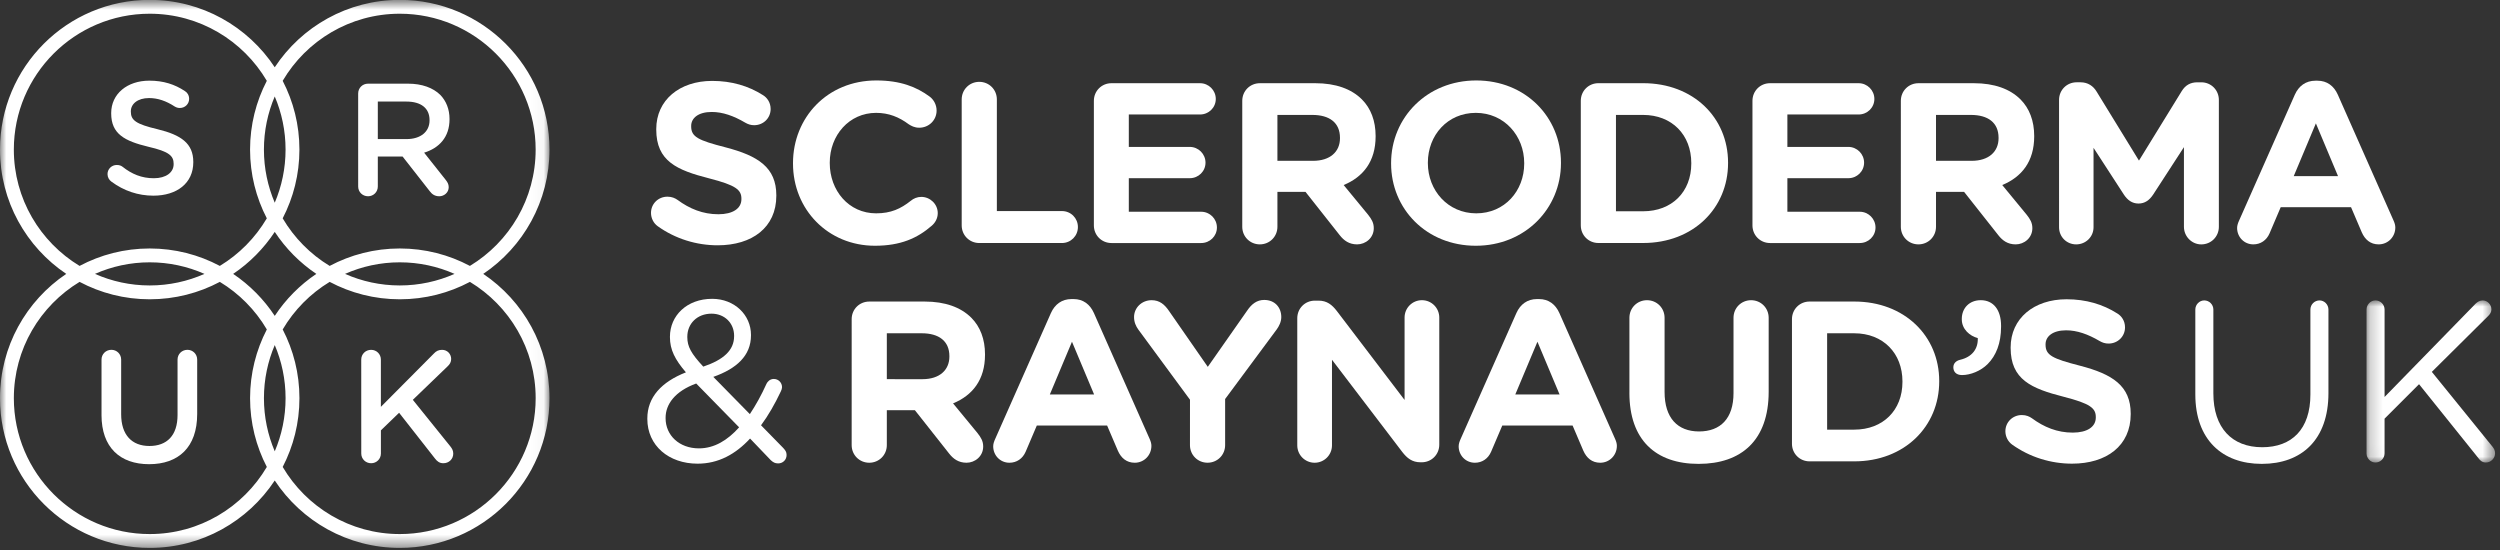
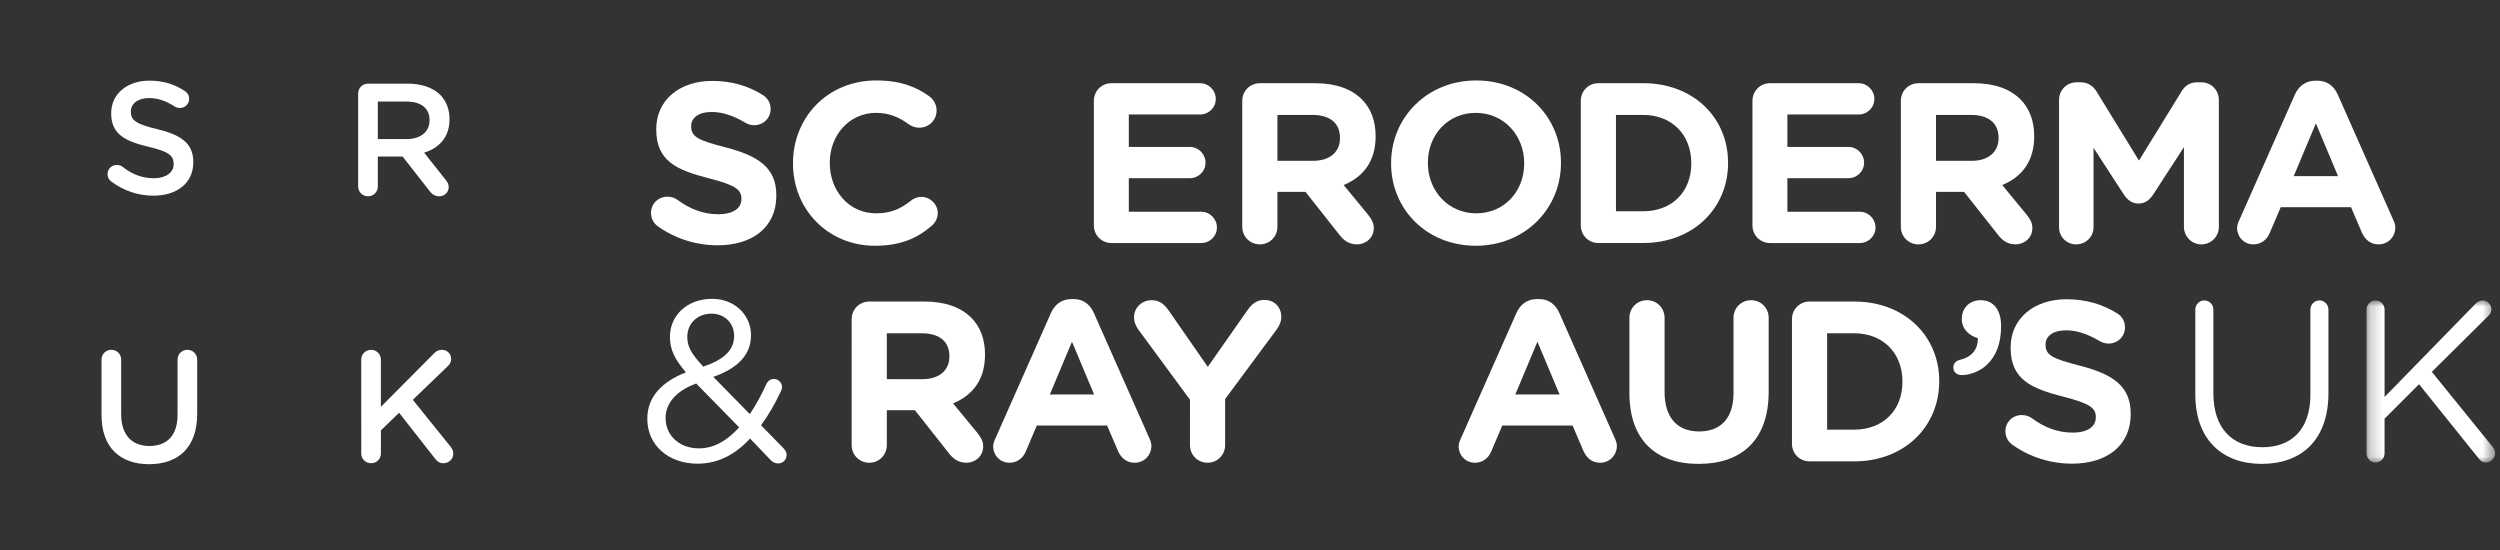
<svg xmlns="http://www.w3.org/2000/svg" height="44" viewBox="0 0 200 44" width="200">
  <rect x="0" y="0" width="200" height="44" fill="#333333" stroke="none" />
  <mask id="a" fill="#fff">
    <path d="m0 .712h43.961v43.842h-43.961z" fill="#fff" fill-rule="evenodd" />
  </mask>
  <mask id="b" fill="#fff">
    <path d="m.214.003h10.283v12.967h-10.283z" fill="#fff" fill-rule="evenodd" />
  </mask>
  <g fill="#fff" fill-rule="evenodd" transform="translate(0 -1)">
-     <path d="m31.984 43.447c-3.987 0-7.477-2.16-9.368-5.369.853-1.648 1.339-3.517 1.339-5.501 0-1.983-.485-3.852-1.339-5.5.918-1.558 2.212-2.87 3.758-3.805 1.674.889 3.582 1.393 5.61 1.393s3.936-.504 5.61-1.393c3.15 1.905 5.259 5.363 5.259 9.305 0 5.993-4.876 10.87-10.869 10.87m-10.003-15.12c.556 1.307.865 2.744.865 4.25 0 1.508-.309 2.944-.865 4.25-.557-1.306-.866-2.742-.866-4.25 0-1.506.309-2.943.866-4.25m-10.004 15.12c-5.993 0-10.869-4.877-10.869-10.87 0-3.942 2.11-7.4 5.259-9.305 1.674.889 3.582 1.393 5.61 1.393 2.028 0 3.937-.504 5.61-1.393 1.547.935 2.841 2.247 3.759 3.805-.854 1.648-1.34 3.517-1.34 5.5 0 1.984.485 3.853 1.34 5.501-1.892 3.209-5.382 5.369-9.369 5.369m4.38-20.814c-1.341.592-2.822.925-4.38.925s-3.04-.333-4.38-.925c1.341-.593 2.822-.925 4.38-.925s3.04.332 4.38.925m-15.25-9.944c0-5.994 4.876-10.869 10.869-10.869 3.987 0 7.477 2.158 9.369 5.368-.854 1.648-1.34 3.517-1.34 5.501 0 1.983.485 3.851 1.34 5.5-.919 1.557-2.213 2.87-3.759 3.806-1.673-.889-3.582-1.395-5.61-1.395-2.028 0-3.936.506-5.61 1.395-3.15-1.907-5.259-5.364-5.259-9.306m20.873 4.25c-.557-1.307-.866-2.743-.866-4.25 0-1.509.309-2.944.866-4.25.556 1.306.865 2.741.865 4.25 0 1.507-.309 2.943-.865 4.25m3.326 5.694c-1.319.888-2.45 2.031-3.326 3.359-.876-1.329-2.008-2.471-3.327-3.359 1.319-.887 2.45-2.032 3.327-3.359.875 1.328 2.007 2.472 3.326 3.359m11.057 0c-1.341.592-2.822.925-4.38.925s-3.04-.333-4.38-.925c1.341-.593 2.822-.925 4.38-.925s3.04.332 4.38.925m-4.38-20.813c5.993 0 10.869 4.875 10.869 10.869 0 3.942-2.11 7.399-5.259 9.306-1.674-.889-3.582-1.395-5.61-1.395s-3.936.506-5.61 1.395c-1.547-.936-2.841-2.249-3.758-3.806.853-1.649 1.339-3.517 1.339-5.5 0-1.984-.485-3.853-1.339-5.501 1.891-3.21 5.381-5.368 9.368-5.368m6.677 20.813c3.196-2.15 5.3-5.802 5.3-9.944 0-6.615-5.362-11.977-11.977-11.977-4.182 0-7.861 2.145-10.003 5.391-2.143-3.247-5.822-5.391-10.004-5.391-6.615 0-11.977 5.362-11.977 11.977 0 4.142 2.104 7.793 5.301 9.944-3.197 2.15-5.301 5.802-5.301 9.944 0 6.615 5.362 11.977 11.977 11.977 4.182 0 7.861-2.146 10.004-5.392 2.142 3.247 5.821 5.392 10.003 5.392 6.615 0 11.977-5.362 11.977-11.977 0-4.142-2.104-7.794-5.3-9.944" mask="url(#a)" transform="translate(0 .278)" />
    <path d="m8.908 15.527c-.179-.128-.307-.345-.307-.599 0-.411.333-.73.742-.73.217 0 .357.064.459.142.742.588 1.534.919 2.505.919s1.584-.459 1.584-1.124v-.026c0-.639-.357-.984-2.019-1.367-1.904-.459-2.977-1.023-2.977-2.67v-.025c0-1.535 1.278-2.594 3.054-2.594 1.124 0 2.031.294 2.837.83.178.102.345.32.345.626 0 .41-.333.73-.742.73-.153 0-.28-.039-.409-.116-.689-.448-1.354-.678-2.056-.678-.921 0-1.457.474-1.457 1.061v.026c0 .69.409.996 2.135 1.406 1.891.459 2.861 1.137 2.861 2.618v.026c0 1.675-1.316 2.672-3.194 2.672-1.214 0-2.363-.384-3.36-1.126" />
    <path d="m32.524 12.127c1.125 0 1.84-.588 1.84-1.495v-.025c0-.959-.689-1.482-1.852-1.482h-2.287v3.002zm-3.871-3.642c0-.448.345-.792.792-.792h3.194c1.125 0 2.006.332 2.581.895.473.485.742 1.15.742 1.929v.026c0 1.432-.831 2.301-2.032 2.671l1.712 2.158c.153.193.255.358.255.601 0 .434-.37.728-.753.728-.358 0-.588-.166-.767-.409l-2.172-2.772h-1.98v2.402c0 .435-.345.779-.779.779-.448 0-.792-.345-.792-.779z" />
    <path d="m8.122 34.2v-4.435c0-.434.345-.78.792-.78.435 0 .779.347.779.78v4.37c0 1.66.856 2.544 2.262 2.544 1.392 0 2.249-.831 2.249-2.479v-4.435c0-.434.345-.78.792-.78.435 0 .779.347.779.78v4.358c0 2.67-1.507 4.012-3.846 4.012-2.326 0-3.808-1.342-3.808-3.936" />
    <path d="m28.899 29.766c0-.435.345-.779.792-.779.435 0 .779.345.779.779v3.782l4.243-4.268c.178-.191.37-.293.651-.293.435 0 .729.345.729.728 0 .244-.103.422-.281.588l-2.786 2.683 3.016 3.744c.128.166.218.32.218.562 0 .435-.346.767-.793.767-.307 0-.498-.153-.664-.371l-2.875-3.666-1.456 1.405v1.852c0 .435-.345.78-.779.78-.448 0-.792-.346-.792-.78z" />
    <path d="m52.61 19.09c-.311-.22-.53-.621-.53-1.059 0-.731.584-1.297 1.315-1.297.365 0 .622.128.804.255.968.713 2.028 1.151 3.269 1.151 1.15 0 1.845-.457 1.845-1.206v-.037c0-.712-.438-1.077-2.575-1.626-2.575-.658-4.238-1.369-4.238-3.909v-.036c0-2.32 1.863-3.854 4.475-3.854 1.552 0 2.904.402 4.054 1.133.311.183.622.566.622 1.115 0 .729-.585 1.296-1.316 1.296-.273 0-.493-.074-.712-.201-.932-.548-1.808-.858-2.685-.858-1.077 0-1.644.492-1.644 1.115v.035c0 .842.548 1.115 2.757 1.682 2.594.675 4.055 1.607 4.055 3.836v.036c0 2.539-1.937 3.963-4.694 3.963-1.68 0-3.379-.511-4.804-1.534" />
    <path d="m63.44 14.085v-.037c0-3.635 2.74-6.612 6.666-6.612 1.918 0 3.215.512 4.274 1.297.292.219.548.621.548 1.114 0 .767-.621 1.37-1.387 1.37-.384 0-.64-.147-.841-.274-.785-.585-1.608-.914-2.612-.914-2.155 0-3.708 1.79-3.708 3.982v.037c0 2.192 1.516 4.019 3.708 4.019 1.187 0 1.972-.366 2.776-1.005.219-.183.511-.311.84-.311.713 0 1.316.584 1.316 1.297 0 .439-.219.785-.475 1.005-1.15 1.004-2.502 1.607-4.548 1.607-3.763 0-6.557-2.904-6.557-6.575" />
-     <path d="m76.936 8.953c0-.785.621-1.406 1.406-1.406.786 0 1.407.621 1.407 1.406v8.932h5.205c.713 0 1.279.566 1.279 1.278s-.566 1.279-1.279 1.279h-6.612c-.785 0-1.406-.622-1.406-1.407z" />
    <path d="m87.51 19.035v-9.972c0-.785.621-1.407 1.407-1.407h7.086c.694 0 1.26.566 1.26 1.26 0 .694-.566 1.243-1.26 1.243h-5.698v2.593h4.876c.694 0 1.26.566 1.26 1.26s-.566 1.243-1.26 1.243h-4.876v2.684h5.789c.695 0 1.26.566 1.26 1.26s-.565 1.243-1.26 1.243h-7.177c-.786 0-1.407-.622-1.407-1.407" />
    <path d="m105.043 13.866c1.37 0 2.155-.731 2.155-1.808v-.037c0-1.206-.841-1.827-2.21-1.827h-2.795v3.671zm-5.662-4.803c0-.786.622-1.406 1.407-1.406h4.439c1.625 0 2.885.455 3.726 1.296.713.712 1.096 1.717 1.096 2.922v.037c0 2.01-1.005 3.252-2.557 3.891l1.954 2.374c.273.347.456.639.456 1.077 0 .785-.657 1.297-1.334 1.297-.639 0-1.058-.311-1.387-.731l-2.741-3.47h-2.247v2.794c0 .786-.621 1.407-1.406 1.407-.785 0-1.407-.621-1.407-1.407z" />
    <path d="m121.937 14.085v-.037c0-2.192-1.608-4.019-3.872-4.019-2.264 0-3.836 1.79-3.836 3.982v.037c0 2.192 1.608 4.019 3.872 4.019 2.264 0 3.836-1.79 3.836-3.982m-10.649 0v-.037c0-3.635 2.867-6.612 6.813-6.612 3.946 0 6.776 2.941 6.776 6.575v.037c0 3.635-2.867 6.612-6.813 6.612-3.946 0-6.776-2.941-6.776-6.575" />
    <path d="m131.45 17.902c2.302 0 3.853-1.551 3.853-3.817v-.038c0-2.264-1.551-3.853-3.853-3.853h-2.173v7.708zm-4.986-8.841c0-.785.621-1.406 1.406-1.406h3.58c4.019 0 6.795 2.759 6.795 6.355v.037c0 3.599-2.776 6.393-6.795 6.393h-3.58c-.785 0-1.406-.621-1.406-1.406z" />
    <path d="m140.197 19.035v-9.972c0-.785.621-1.407 1.407-1.407h7.086c.694 0 1.26.566 1.26 1.26 0 .694-.566 1.243-1.26 1.243h-5.699v2.593h4.877c.694 0 1.26.566 1.26 1.26s-.566 1.243-1.26 1.243h-4.877v2.684h5.79c.694 0 1.26.566 1.26 1.26s-.566 1.243-1.26 1.243h-7.177c-.786 0-1.407-.622-1.407-1.407" />
    <path d="m157.73 13.866c1.369 0 2.155-.731 2.155-1.808v-.037c0-1.206-.841-1.827-2.21-1.827h-2.795v3.671zm-5.662-4.803c0-.786.621-1.406 1.407-1.406h4.439c1.625 0 2.885.455 3.726 1.296.712.712 1.096 1.717 1.096 2.922v.037c0 2.01-1.005 3.252-2.557 3.891l1.954 2.374c.273.347.456.639.456 1.077 0 .785-.657 1.297-1.334 1.297-.639 0-1.058-.311-1.387-.731l-2.741-3.47h-2.247v2.794c0 .786-.621 1.407-1.406 1.407-.786 0-1.407-.621-1.407-1.407z" />
    <path d="m164.724 8.99c0-.785.621-1.407 1.407-1.407h.31c.603 0 1.023.311 1.278.73l3.398 5.535 3.416-5.551c.292-.476.693-.713 1.259-.713h.311c.785 0 1.406.622 1.406 1.407v10.155c0 .785-.621 1.406-1.406 1.406-.767 0-1.388-.64-1.388-1.406v-6.375l-2.465 3.799c-.293.439-.657.713-1.169.713s-.877-.274-1.169-.713l-2.429-3.744v6.356c0 .766-.622 1.369-1.388 1.369-.767 0-1.37-.603-1.37-1.369z" />
    <path d="m187.042 15.09-1.771-4.22-1.772 4.22zm-7.909 3.544 4.456-10.064c.311-.694.877-1.114 1.645-1.114h.164c.766 0 1.315.42 1.625 1.114l4.457 10.064c.091.201.146.383.146.565 0 .75-.584 1.351-1.334 1.351-.657 0-1.095-.383-1.351-.967l-.858-2.009h-5.625l-.895 2.1c-.238.548-.713.876-1.297.876-.731 0-1.297-.584-1.297-1.315 0-.201.073-.401.164-.602z" />
    <path d="m58.729 27.901v-.037c0-1.023-.767-1.771-1.808-1.771-1.15 0-1.936.802-1.936 1.845v.036c0 .75.31 1.315 1.277 2.356 1.627-.549 2.466-1.315 2.466-2.429m.402 7.286-3.434-3.507c-1.699.622-2.448 1.663-2.448 2.742v.037c0 1.369 1.096 2.411 2.666 2.411 1.224 0 2.283-.64 3.215-1.682m2.539 2.632-1.662-1.736c-1.168 1.26-2.539 2.01-4.2 2.01-2.302 0-4.019-1.444-4.019-3.58v-.037c0-1.699 1.133-2.923 3.087-3.689-.877-1.023-1.278-1.809-1.278-2.814v-.036c0-1.68 1.351-3.032 3.378-3.032 1.79 0 3.105 1.296 3.105 2.885v.037c0 1.625-1.15 2.666-3.014 3.323l2.923 2.978c.475-.713.932-1.535 1.333-2.429.074-.147.256-.384.585-.384.365 0 .657.293.657.657 0 .092-.037.22-.091.329-.475 1.005-1.005 1.936-1.589 2.721l1.771 1.81c.164.182.274.31.274.566 0 .382-.292.674-.676.674-.255 0-.402-.09-.584-.254" />
    <path d="m73.796 31.334c1.369 0 2.155-.731 2.155-1.808v-.037c0-1.206-.841-1.827-2.21-1.827h-2.795v3.671zm-5.662-4.804c0-.786.621-1.406 1.407-1.406h4.438c1.626 0 2.886.455 3.727 1.297.712.712 1.095 1.716 1.095 2.922v.036c0 2.011-1.004 3.252-2.556 3.892l1.954 2.374c.273.347.456.639.456 1.076 0 .785-.657 1.298-1.334 1.298-.639 0-1.059-.311-1.388-.731l-2.74-3.47h-2.247v2.794c0 .786-.621 1.407-1.406 1.407-.786 0-1.407-.621-1.407-1.407z" />
    <path d="m87.529 32.559-1.771-4.221-1.772 4.221zm-7.909 3.544 4.456-10.064c.311-.694.877-1.114 1.645-1.114h.164c.766 0 1.315.42 1.626 1.114l4.456 10.064c.091.2.146.383.146.564 0 .75-.584 1.352-1.334 1.352-.657 0-1.095-.383-1.351-.967l-.858-2.009h-5.625l-.895 2.1c-.238.548-.713.876-1.297.876-.731 0-1.297-.584-1.297-1.315 0-.202.073-.402.164-.602z" />
    <path d="m95.199 32.978-4.128-5.607c-.201-.274-.347-.603-.347-1.005 0-.749.621-1.351 1.406-1.351.64 0 1.041.348 1.388.858l3.105 4.474 3.159-4.511c.348-.512.767-.842 1.351-.842.859 0 1.37.604 1.37 1.371 0 .384-.182.731-.365.986l-4.128 5.571v3.689c0 .786-.621 1.406-1.406 1.406-.786 0-1.407-.62-1.407-1.406z" />
-     <path d="m103.782 26.457c0-.785.621-1.406 1.406-1.406h.293c.675 0 1.077.329 1.46.822l5.425 7.123v-6.593c0-.767.621-1.388 1.388-1.388.767 0 1.388.621 1.388 1.388v10.173c0 .786-.621 1.407-1.406 1.407h-.092c-.675 0-1.077-.329-1.46-.822l-5.626-7.38v6.85c0 .767-.621 1.388-1.388 1.388s-1.388-.621-1.388-1.388z" />
    <path d="m124.766 32.559-1.771-4.221-1.772 4.221zm-7.909 3.544 4.457-10.064c.31-.694.876-1.114 1.644-1.114h.164c.767 0 1.315.42 1.626 1.114l4.456 10.064c.091.2.146.383.146.564 0 .75-.584 1.352-1.333 1.352-.657 0-1.096-.383-1.352-.967l-.857-2.009h-5.626l-.895 2.1c-.238.548-.713.876-1.297.876-.731 0-1.297-.584-1.297-1.315 0-.202.073-.402.164-.602z" />
    <path d="m130.353 32.43v-6.008c0-.786.621-1.406 1.407-1.406.785 0 1.406.62 1.406 1.406v5.936c0 2.081 1.041 3.158 2.758 3.158 1.717 0 2.757-1.041 2.757-3.067v-6.027c0-.786.621-1.406 1.407-1.406.785 0 1.406.62 1.406 1.406v5.917c0 3.872-2.173 5.771-5.607 5.771-3.434 0-5.535-1.917-5.535-5.68" />
    <path d="m148.343 35.371c2.301 0 3.853-1.552 3.853-3.818v-.038c0-2.263-1.552-3.852-3.853-3.852h-2.173v7.708zm-4.986-8.841c0-.785.621-1.407 1.406-1.407h3.58c4.018 0 6.794 2.759 6.794 6.356v.036c0 3.6-2.776 6.393-6.794 6.393h-3.58c-.785 0-1.406-.62-1.406-1.406z" />
    <path d="m156.816 29.782c.932-.219 1.443-.858 1.406-1.735-.64-.164-1.278-.713-1.278-1.498v-.037c0-.858.603-1.497 1.516-1.497 1.023 0 1.626.785 1.626 2.045v.073c0 1.334-.402 2.32-1.077 2.996-.549.548-1.37.876-2.047.876-.493 0-.694-.292-.694-.621 0-.329.238-.53.549-.603" />
    <path d="m160.961 36.559c-.31-.221-.53-.621-.53-1.059 0-.732.585-1.297 1.315-1.297.365 0 .622.128.804.255.968.713 2.028 1.151 3.269 1.151 1.15 0 1.845-.457 1.845-1.207v-.036c0-.713-.438-1.078-2.575-1.626-2.575-.658-4.238-1.369-4.238-3.91v-.036c0-2.32 1.863-3.853 4.475-3.853 1.552 0 2.904.402 4.054 1.133.311.183.622.565.622 1.115 0 .729-.585 1.296-1.315 1.296-.275 0-.494-.074-.713-.201-.932-.548-1.808-.859-2.685-.859-1.077 0-1.644.493-1.644 1.115v.036c0 .842.548 1.115 2.758 1.682 2.593.674 4.054 1.607 4.054 3.836v.036c0 2.538-1.937 3.963-4.694 3.963-1.681 0-3.379-.512-4.804-1.534" />
    <path d="m175.626 32.559v-6.795c0-.402.329-.731.713-.731.402 0 .73.329.73.731v6.703c0 2.757 1.48 4.311 3.909 4.311 2.356 0 3.854-1.426 3.854-4.219v-6.795c0-.402.328-.731.73-.731.384 0 .713.329.713.731v6.685c0 3.725-2.138 5.661-5.334 5.661-3.159 0-5.315-1.937-5.315-5.551" />
    <path d="m.214.732c0-.401.329-.73.712-.73.402 0 .731.329.731.73v6.995l7.288-7.469c.164-.147.329-.255.566-.255.383 0 .693.347.693.712 0 .201-.091.365-.237.511l-4.53 4.493 4.858 5.992c.128.164.201.31.201.529 0 .384-.33.731-.731.731-.274 0-.456-.146-.585-.329l-4.766-5.937-2.758 2.758v2.776c0 .402-.329.731-.731.731-.383 0-.712-.329-.712-.731z" mask="url(#b)" transform="translate(189.109 25.031)" />
  </g>
</svg>